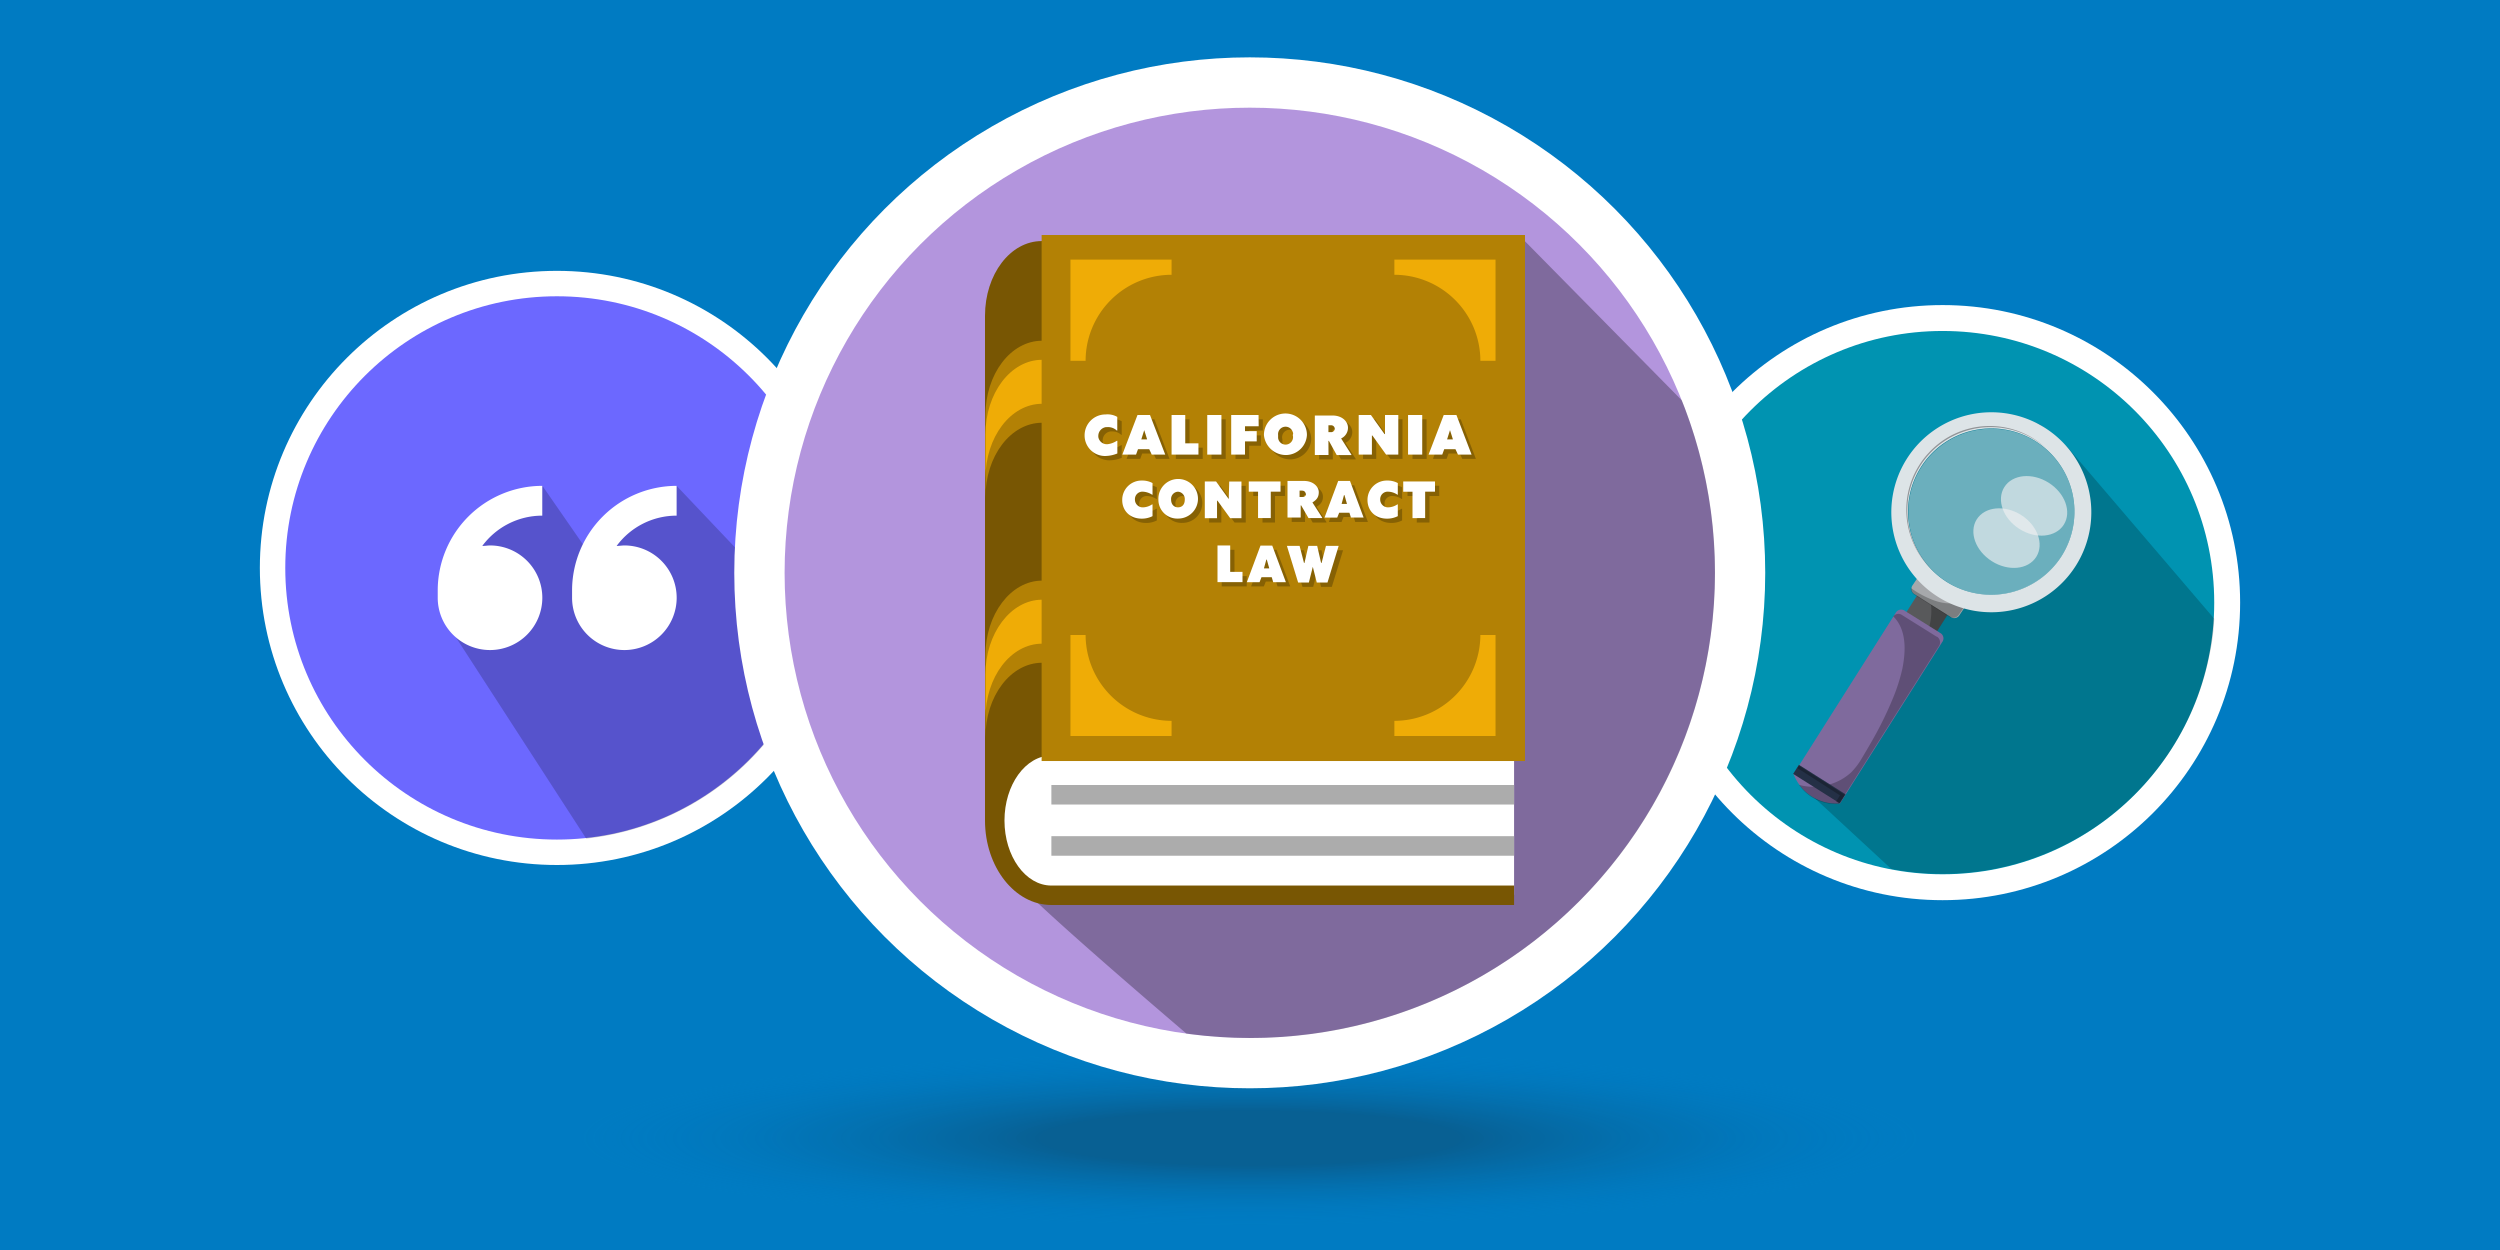
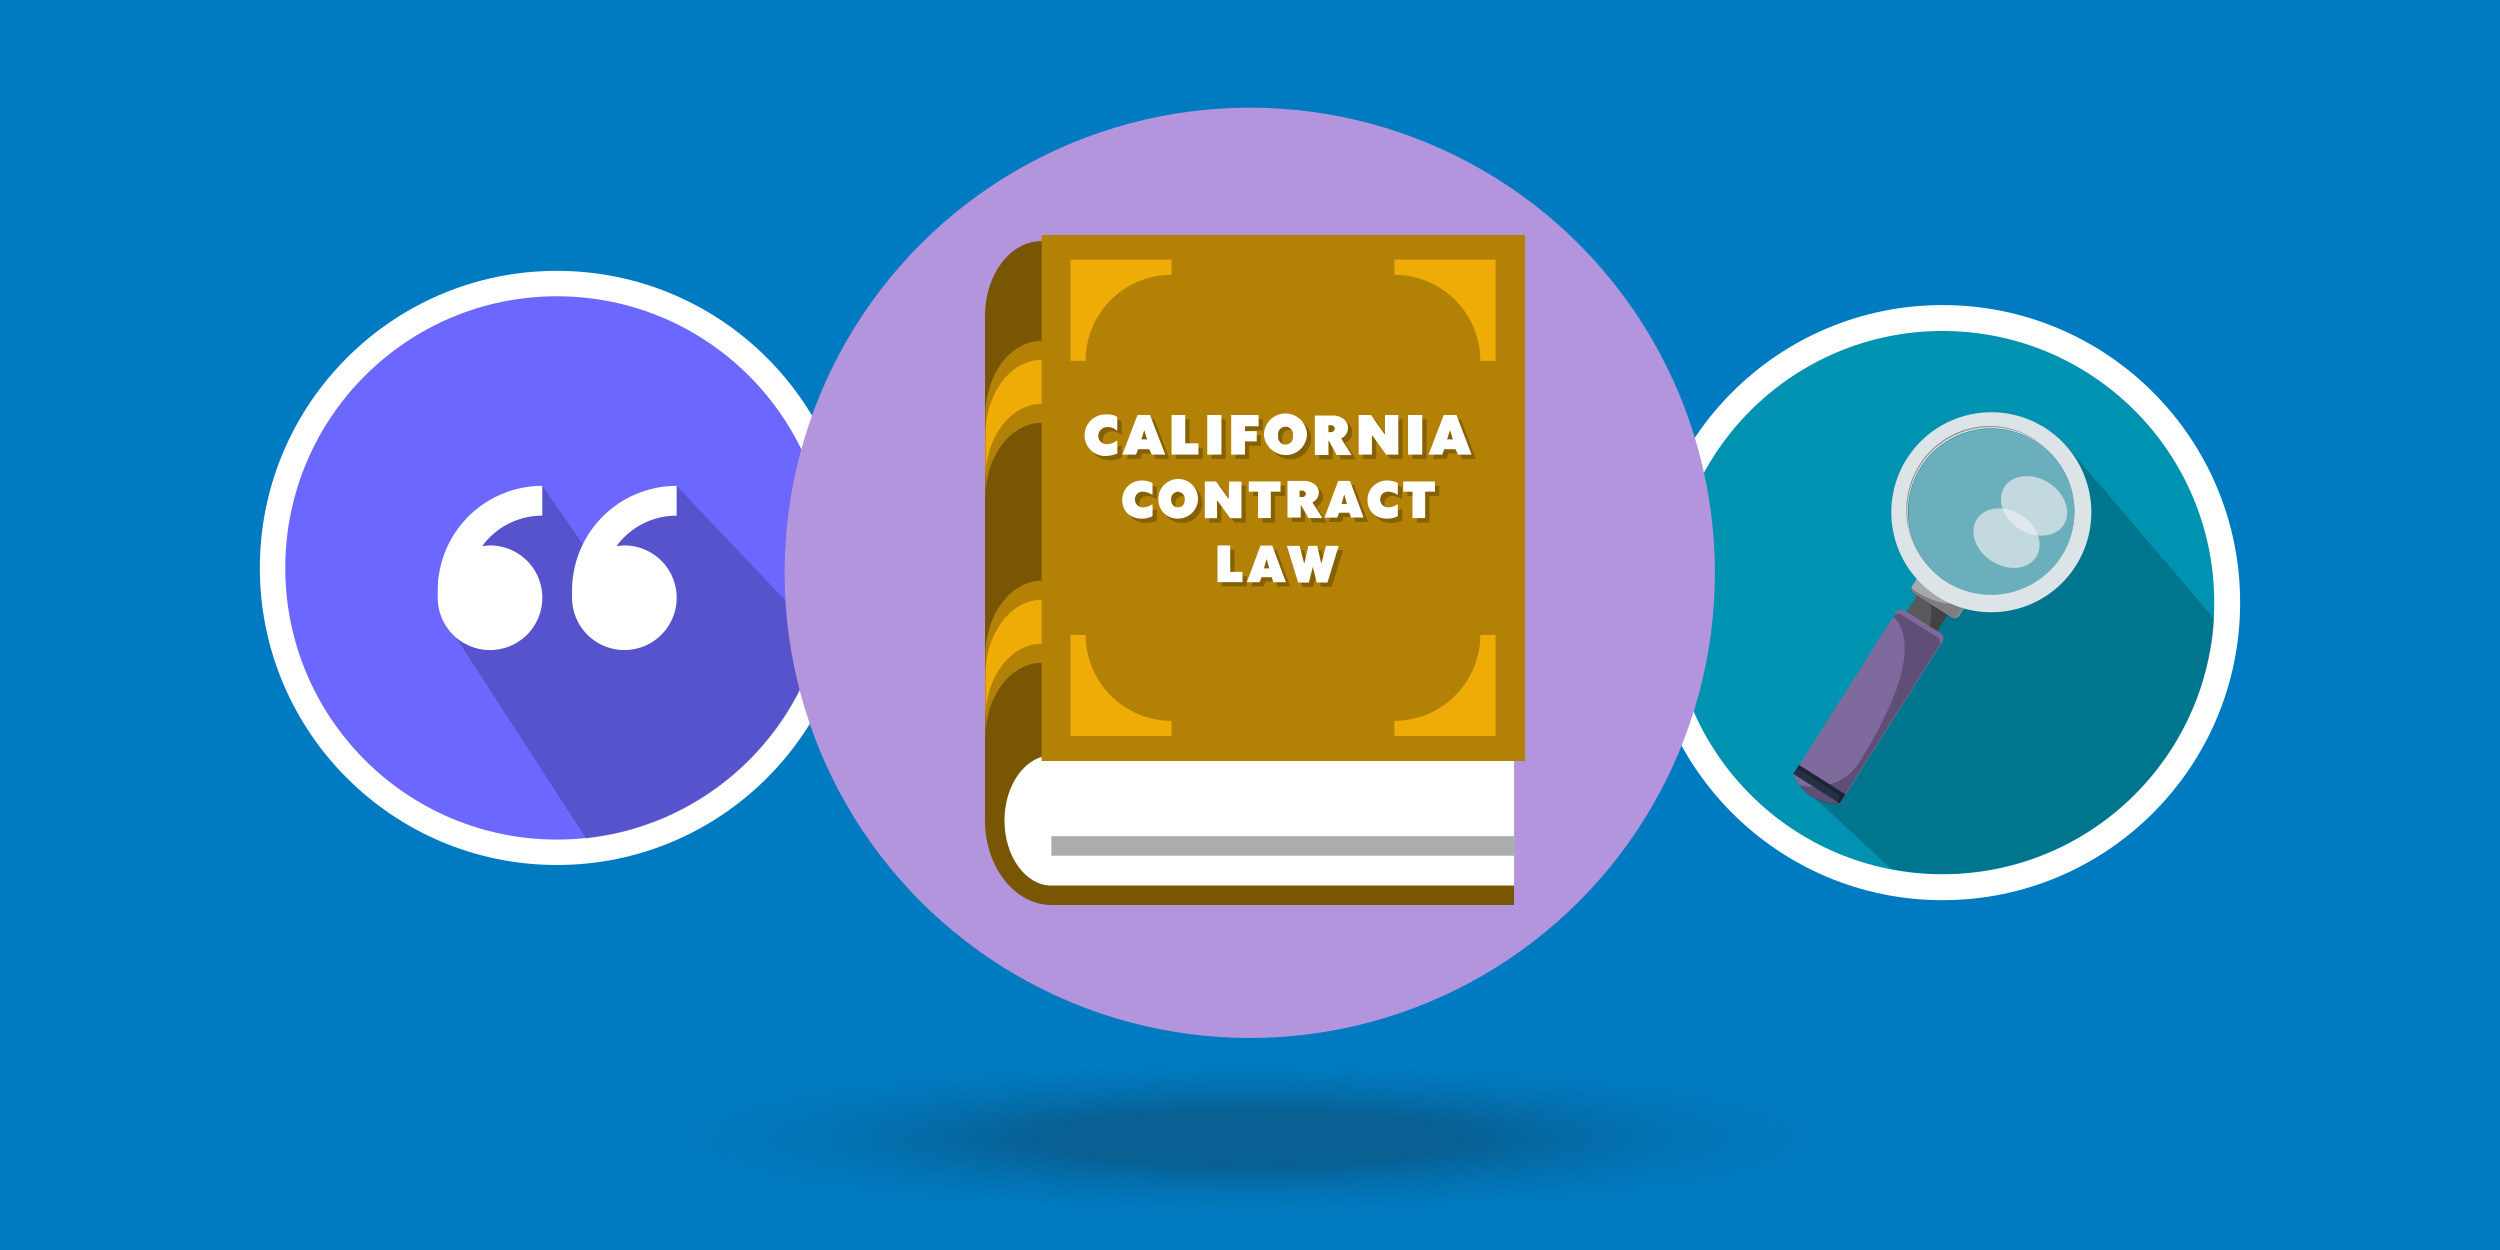
<svg xmlns="http://www.w3.org/2000/svg" viewBox="0 0 1000 500">
  <defs>
    <radialGradient id="a" cx="500" cy="4064.17" r="268.29" gradientTransform="matrix(1 0 0 .13 0 -73.07)" gradientUnits="userSpaceOnUse">
      <stop offset=".31" stop-color="#13374d" />
      <stop offset=".67" stop-color="#0a5987" stop-opacity=".5" />
      <stop offset="1" stop-color="#007bc2" stop-opacity="0" />
    </radialGradient>
  </defs>
  <title>Severance Agreement Analysis in California</title>
  <path fill="#007bc2" d="M0 0h1000v500H0z" />
  <ellipse cx="500" cy="457.59" fill="url(#a)" opacity=".4" rx="376.44" ry="42.41" style="isolation:isolate" />
  <circle cx="222.77" cy="227.17" r="118.83" fill="#fff" />
  <circle cx="222.77" cy="227.17" r="108.66" fill="#6c68ff" />
  <path d="M328.11 254.92l-57.46-60.58a54.79 54.79 0 00-24 20.13 50.87 50.87 0 00-6.26 13.68l-23.29-33.62a59.18 59.18 0 00-35 60l52.38 80.91a109.19 109.19 0 0093.63-80.52z" opacity=".2" style="isolation:isolate" />
  <path fill="#fff" d="M196 218.18a20.92 20.92 0 11-20.91 20.91v-2.93a41.87 41.87 0 0141.82-41.82v11.92a29.82 29.82 0 00-24 12.12c1.17 0 2.15-.2 3.13-.2zm53.74 0a20.92 20.92 0 11-20.91 20.91v-2.93a41.87 41.87 0 0141.82-41.82v11.92a29.8 29.8 0 00-24 12.12c1 0 2.15-.2 3.12-.2z" />
  <circle cx="777.03" cy="241.05" r="119.02" fill="#fff" />
  <circle cx="777.03" cy="241.05" r="108.66" fill="#0093b1" />
  <path d="M826.87 178.7l-11-9-5.81-1.7-33 4.69-16.84 23.41 3.33 26.77 13.68 13.88-52 81.89 31.27 28.92a108.84 108.84 0 00127.43-86.19 82.72 82.72 0 001.76-13.87z" opacity=".2" style="isolation:isolate" />
  <path fill="#58595b" d="M760.42 248.28l8.4-13.29a2.61 2.61 0 013.72-.78l7.62 4.88a2.62 2.62 0 01.78 3.72l-8.4 13.29a2.61 2.61 0 01-3.72.78L761.2 252a2.78 2.78 0 01-.78-3.72z" />
  <path fill="#010101" d="M780.35 238.9l-7.62-4.9a2.82 2.82 0 00-3.71.78c2.74 2 3.52 5.87 3.52 9.39a25.84 25.84 0 01-1.18 7.81 12.54 12.54 0 01-2.34 4.89 2.84 2.84 0 003.71-1l8.41-13.29a2.77 2.77 0 00-.79-3.68z" opacity=".25" />
  <path fill="#a6a8ab" d="M783.87 245.93a2.47 2.47 0 01-3.71.79l-14.27-9a2.47 2.47 0 01-.78-3.72l1.95-2.93a2.47 2.47 0 013.72-.78l14.27 9a2.47 2.47 0 01.78 3.71z" />
  <path fill="#010101" d="M785.24 239.49c-3.32 3.12-9.38 1.75-13.29 0a37 37 0 01-7.62-4.3 3.17 3.17 0 001.17 2.54l14.27 9a2.73 2.73 0 003.71-.79l2-2.93c.93-1.38.74-2.74-.24-3.52z" opacity=".25" />
  <circle cx="796.56" cy="204.71" r="33.22" fill="#fff" opacity=".42" style="isolation:isolate" />
  <ellipse cx="813.62" cy="202.33" fill="#f1f1f2" opacity=".64" rx="10.94" ry="14.07" transform="rotate(-57.71 813.64 202.33)" style="isolation:isolate" />
  <path fill="#dde4e7" d="M817.88 171.08a40 40 0 1012.51 55.12 40 40 0 00-12.51-55.12zm-39.09 61.76a33.29 33.29 0 1145.93-10.55 33.4 33.4 0 01-45.93 10.55z" />
  <path fill="#929497" d="M767.65 186.13a33.31 33.31 0 006.45 43 33.36 33.36 0 1144.36-49.84 33.1 33.1 0 00-46.9 1.76 31.86 31.86 0 00-3.91 5.08z" />
  <path fill="#929497" d="M823 174.4a40 40 0 11-53.39 59.6A40 40 0 10823 174.4z" />
  <path fill="#7f6a9d" d="M736 321.37a18.31 18.31 0 01-18.57-11.72l40.85-64.5a2.46 2.46 0 013.71-.78l14.08 8.8a2.47 2.47 0 01.78 3.71z" />
  <path fill="#010101" d="M774.52 254.59L760.78 246a2.48 2.48 0 00-3.44.57c5.35 5.35 5 13.74 3.63 20.8a71.81 71.81 0 01-4 12.41A142.62 142.62 0 01749 296a313.2 313.2 0 01-4.58 7.82 26.79 26.79 0 01-4 5.16 21.51 21.51 0 01-11.07 5.34 21.09 21.09 0 01-9.73-.38 17.83 17.83 0 0016 7.63l39.88-63a2.75 2.75 0 00-.57-3.82c-.22.03-.22-.16-.41-.16z" opacity=".25" />
  <path fill="#243046" d="M717.26 309.55l2.3-3.63 18.67 11.8-2.3 3.63z" />
  <path fill="#010101" d="M719.56 306.3l-.57.96 16.98 10.88-1.52 2.48 1.14.76 2.29-3.44-18.32-11.64z" opacity=".25" />
  <ellipse cx="802.64" cy="215.28" fill="#f1f1f2" opacity=".64" rx="10.94" ry="14.07" transform="rotate(-57.72 802.59 215.3)" style="isolation:isolate" />
-   <circle cx="499.9" cy="229.13" r="206.19" fill="#fff" />
  <circle cx="499.9" cy="229.13" r="186.06" fill="#b395dd" />
-   <path fill-opacity=".29" d="M686 229.13a185.23 185.23 0 00-13.29-69l-62.78-63.7H421c-12.51 0-22.68 13.48-22.68 29.9v201.88a42.06 42.06 0 002.15 13.1 43.84 43.84 0 005.67 10.75c3.91 5.27 29.51 28.14 68.41 61.36 101.82 14.08 195.63-57.06 209.7-158.89a185.35 185.35 0 001.75-25.4z" />
  <path fill="#fff" d="M605.63 357.92H420.55c-12.5 0-22.67-13.49-22.67-29.9s10.17-29.9 22.67-29.9h185.08z" />
  <path fill="#785603" d="M420.55 354.21h185.08V362H420.55C405.9 362 394 346.78 394 328.21V126.33c0-16.62 10.16-29.9 22.67-29.9h189v205.79H420.55c-10.35 0-18.76 11.73-18.76 26s8.41 26 18.76 26" />
  <path fill="#b38105" d="M394.17 199c0-16.61 10.16-29.9 22.67-29.9v-32.81c-12.51 0-22.67 13.29-22.67 29.91V199z" />
  <path fill="#efac06" d="M394.17 191.41c0-16.61 10.16-29.9 22.67-29.9v-17.59c-12.51 0-22.67 13.29-22.67 29.9z" />
  <path fill="#b38105" d="M394.17 295c0-16.61 10.16-29.9 22.67-29.9v-32.85c-12.51 0-22.67 13.49-22.67 29.91z" />
  <path fill="#efac06" d="M394.17 287.37c0-16.61 10.16-29.9 22.67-29.9v-17.59c-12.51 0-22.67 13.48-22.67 29.9z" />
-   <path fill="#acacac" d="M605.63 334.47H420.55v7.82h185.08zM605.63 314H420.55v7.81h185.08z" />
+   <path fill="#acacac" d="M605.63 334.47H420.55v7.82h185.08zH420.55v7.81h185.08z" />
  <path fill="#b38105" d="M416.65 304.41H610V94H416.65v210.41z" />
  <path fill="#efac06" d="M557.75 103.85v6.06a34.45 34.45 0 0134.4 34.4h6.06v-40.46zM557.75 294.4v-6.06a34.45 34.45 0 0034.4-34.34h6.06v40.4zM468.63 103.85v6.06a34.44 34.44 0 00-34.39 34.4h-6.06v-40.46zM468.63 294.4v-6.06A34.44 34.44 0 01434.24 254h-6.06v40.4z" />
  <g fill="#010101" opacity=".25">
    <path d="M448.66 168.51a7.77 7.77 0 00-4.69-1 8.34 8.34 0 00-8.4 8.4 8.18 8.18 0 007.82 8.21h.61a13.31 13.31 0 004.69-1v-5.08h-.19a8.57 8.57 0 01-3.72 1.37 3.45 3.45 0 01-3.71-2.93v-.39a3.59 3.59 0 013.13-3.52h.58a5.17 5.17 0 013.72 1.37h.19v-5.47zM462.34 183.56h5.48l-6.06-15.83h-5.08l-6.06 15.83h5.47l.78-2.15h4.5l1 2.15zm-2.93-9.78l1.17 3.72h-2.34zM476 167.72h-5.66v15.84h10.75v-4.5h-5.28v-11.34zM490.29 167.72h-5.67v15.84h5.67zM505.14 167.72H494.2v15.84h5.47v-5.28h4.69v-4.11h-4.69v-1.95h5.47zM524.49 175.74a8.6 8.6 0 00-17.2 0 8.84 8.84 0 009.19 8 8.45 8.45 0 008.01-8zm-5.67 0a3 3 0 11-5.86 1.17v-1.17a3 3 0 115.86-1.17 1.22 1.22 0 010 1.17zM533.09 178.08h.2l3.12 5.67h5.87v-.19l-4.11-6.45a4.7 4.7 0 002.74-4.3c0-2.35-2.15-4.89-6.25-4.89h-7v15.83h5.47zm2.54-4.88a1.44 1.44 0 01-1.17 1.37h-1.37v-2.74h1.17a1.47 1.47 0 011.37 1.37zM550.09 167.72h-4.88v15.84h5.28v-7.63h.19l5.47 7.63H561v-15.84h-5.28v7.63h-.19l-5.48-7.63zM570.62 167.72H565v15.84h5.67zM584.88 183.56h5.47l-6.05-15.83h-5.08l-6.06 15.83h5.47l.78-2.15h4.5l1 2.15zm-3.12-9.78l1.17 3.72h-2.35zM462.54 199.58a7.48 7.48 0 00-3.52-1.17 3 3 0 00-3.32 3.13 3.1 3.1 0 003.32 3.12 6.84 6.84 0 003.52-1.17h.19v4.69a9.23 9.23 0 01-4.3 1c-4.88 0-7.81-3.32-7.81-7.43a7.72 7.72 0 017.81-7.82 8.68 8.68 0 014.3 1v4.69zM472.9 209.16a7.54 7.54 0 01-7.82-7.62 7.92 7.92 0 117.82 7.62zm0-10.75a2.9 2.9 0 00-2.74 3.13c0 2.15 1.37 3.12 2.74 3.12s2.73-.78 2.73-3.12a2.89 2.89 0 00-2.73-3.13zM493.22 201.34l.2-7h4.88V209h-4.49l-5.08-7h-.2v7h-4.88v-14.7h4.49zM510 198.41V209h-5v-10.59h-3.71v-4.11h12.7v4.11zM521.76 208.77h-5.08v-14.66h6.64c3.71 0 5.86 2.34 5.86 4.49s-1 3.13-2.54 4.11l3.91 6.06v.23h-5.47l-2.93-5.08H522v4.89zm1-10.75h-1.17v2.54h1.17c1 0 1.37-.59 1.37-1.17-.22-.79-.61-1.39-1.4-1.39zM541.5 206.81h-4.11l-.78 2h-5.08l5.47-14.7h4.69l5.47 14.66h-5.08zm-3.13-3.52h2.15l-1-3.51h-.19zM560.65 199.58a6.84 6.84 0 00-3.52-1.17 3 3 0 00-3.32 3.13 3.1 3.1 0 003.32 3.12 6.84 6.84 0 003.52-1.17h.19v4.69a9.23 9.23 0 01-4.3 1c-4.88 0-7.81-3.32-7.81-7.43a7.72 7.72 0 017.81-7.82 8.68 8.68 0 014.3 1v4.69zM571.79 198.41V209h-5.08v-10.59H563v-4.11h12.7v4.11zM493.81 230.46h4.88v4.1h-10v-14.65h5.08zM510.42 232.61h-4.1l-.78 1.95h-5.09l5.48-14.65h4.69l5.47 14.65H511zm-3.13-3.52h2.15l-1-3.52h-.2zM526.84 228.51l-1.57 6.25H521l-4.49-14.66h5.08l1.76 6.84h.2l1.56-6.84h3.52l1.56 6.84h.2l1.75-6.84h5.09l-4.5 14.66h-4.3l-1.56-6.25z" />
  </g>
  <path fill="#fff" d="M446.94 166.78a7.85 7.85 0 00-4.69-1 8.34 8.34 0 00-8.41 8.4 8.19 8.19 0 007.82 8.21h.59a13.35 13.35 0 004.69-1v-5.08h-.2a8.61 8.61 0 01-3.71 1.37 3.45 3.45 0 01-3.71-2.93v-.4a3.57 3.57 0 013.12-3.51h.56a5.16 5.16 0 013.71 1.36h.2v-5.47zM460.62 181.83h5.47L460 166h-5l-6.06 15.83h5.48l.78-2.15h4.49l1 2.15zm-2.93-9.77l1.17 3.71h-2.34zM474.3 166h-5.67v15.83h10.75v-4.49h-5.28V166zM488.57 166h-5.67v15.83h5.67zM503.42 166h-10.94v15.83H498v-5.28h4.69v-4.1H498v-1.95h5.47zM522.77 174a8.6 8.6 0 00-17.2 0 8.84 8.84 0 009.19 8 8.47 8.47 0 008.01-8zm-5.67 0a3 3 0 11-5.86 1.18V174a3 3 0 015.86-1.17 1.22 1.22 0 010 1.17zM531.37 176.36h.19l3.13 5.67h5.86v-.2l-4.1-6.45a4.69 4.69 0 002.74-4.3c0-2.34-2.15-4.88-6.26-4.88h-7V182h5.47zm2.54-4.89a1.42 1.42 0 01-1.17 1.37h-1.37v-2.74h1.17a1.47 1.47 0 011.37 1.37zM548.37 166h-4.89v15.83h5.28v-7.62h.2l5.47 7.62h4.89V166H554v7.62h-.2l-5.43-7.62zM568.89 166h-5.67v15.83h5.67zM583.16 181.83h5.47L582.57 166h-5.08l-6.06 15.83h5.47l.79-2.15h4.49l1 2.15zm-3.16-9.77l1.17 3.71h-2.34zM460.81 197.86a7.45 7.45 0 00-3.51-1.18 3 3 0 00-3.33 3.13 3.11 3.11 0 003.33 3.13 6.86 6.86 0 003.51-1.17h.2v4.69a9.42 9.42 0 01-4.3 1c-4.89 0-7.82-3.32-7.82-7.42a7.72 7.72 0 017.82-7.82 8.71 8.71 0 014.3 1v4.69zM471.17 207.43a7.53 7.53 0 01-7.81-7.62 7.92 7.92 0 117.81 7.62zm0-10.75a2.9 2.9 0 00-2.73 3.13c0 2.15 1.36 3.13 2.73 3.13s2.74-.78 2.74-3.13a2.91 2.91 0 00-2.74-3.13zM491.5 199.62l.19-7h4.89v14.66h-4.5l-5.08-7h-.19v7h-4.89v-14.7h4.5zM508.31 196.68v10.56h-5.09v-10.56h-3.71v-4.1h12.7v4.1zM520 207h-5v-14.62h6.65c3.71 0 5.86 2.35 5.86 4.5s-1 3.13-2.54 4.1l3.91 6.06v.2h-5.48l-2.93-5.08h-.19V207zm1-10.75h-1.17v2.54H521c1 0 1.37-.58 1.37-1.17-.19-.74-.58-1.33-1.37-1.33zM539.77 205.09h-4.1l-.78 1.95h-5.09l5.48-14.66H540l5.44 14.62h-5.08zm-3.13-3.52h2.15l-1-3.52h-.2zM558.92 197.86a6.81 6.81 0 00-3.51-1.18 3 3 0 00-3.33 3.13 3.11 3.11 0 003.33 3.13 6.89 6.89 0 003.51-1.17h.2v4.69a9.42 9.42 0 01-4.3 1c-4.89 0-7.82-3.32-7.82-7.42a7.72 7.72 0 017.82-7.82 8.71 8.71 0 014.3 1v4.69zM570.06 196.68v10.56H565v-10.56h-3.71v-4.1H574v4.1zM492.08 228.74H497v4.1h-10v-14.66h5.08zM508.7 230.89h-4.11l-.78 2h-5.08l5.47-14.66h4.69l5.47 14.66h-5.08zm-3.13-3.52h2.15l-1-3.52h-.19zM525.11 226.78l-1.56 6.22h-4.3l-4.49-14.66h5.08l1.76 6.84h.19l1.56-6.84h3.52l1.57 6.84h.19l1.76-6.84h5.08L531 233h-4.3l-1.57-6.26z" />
</svg>